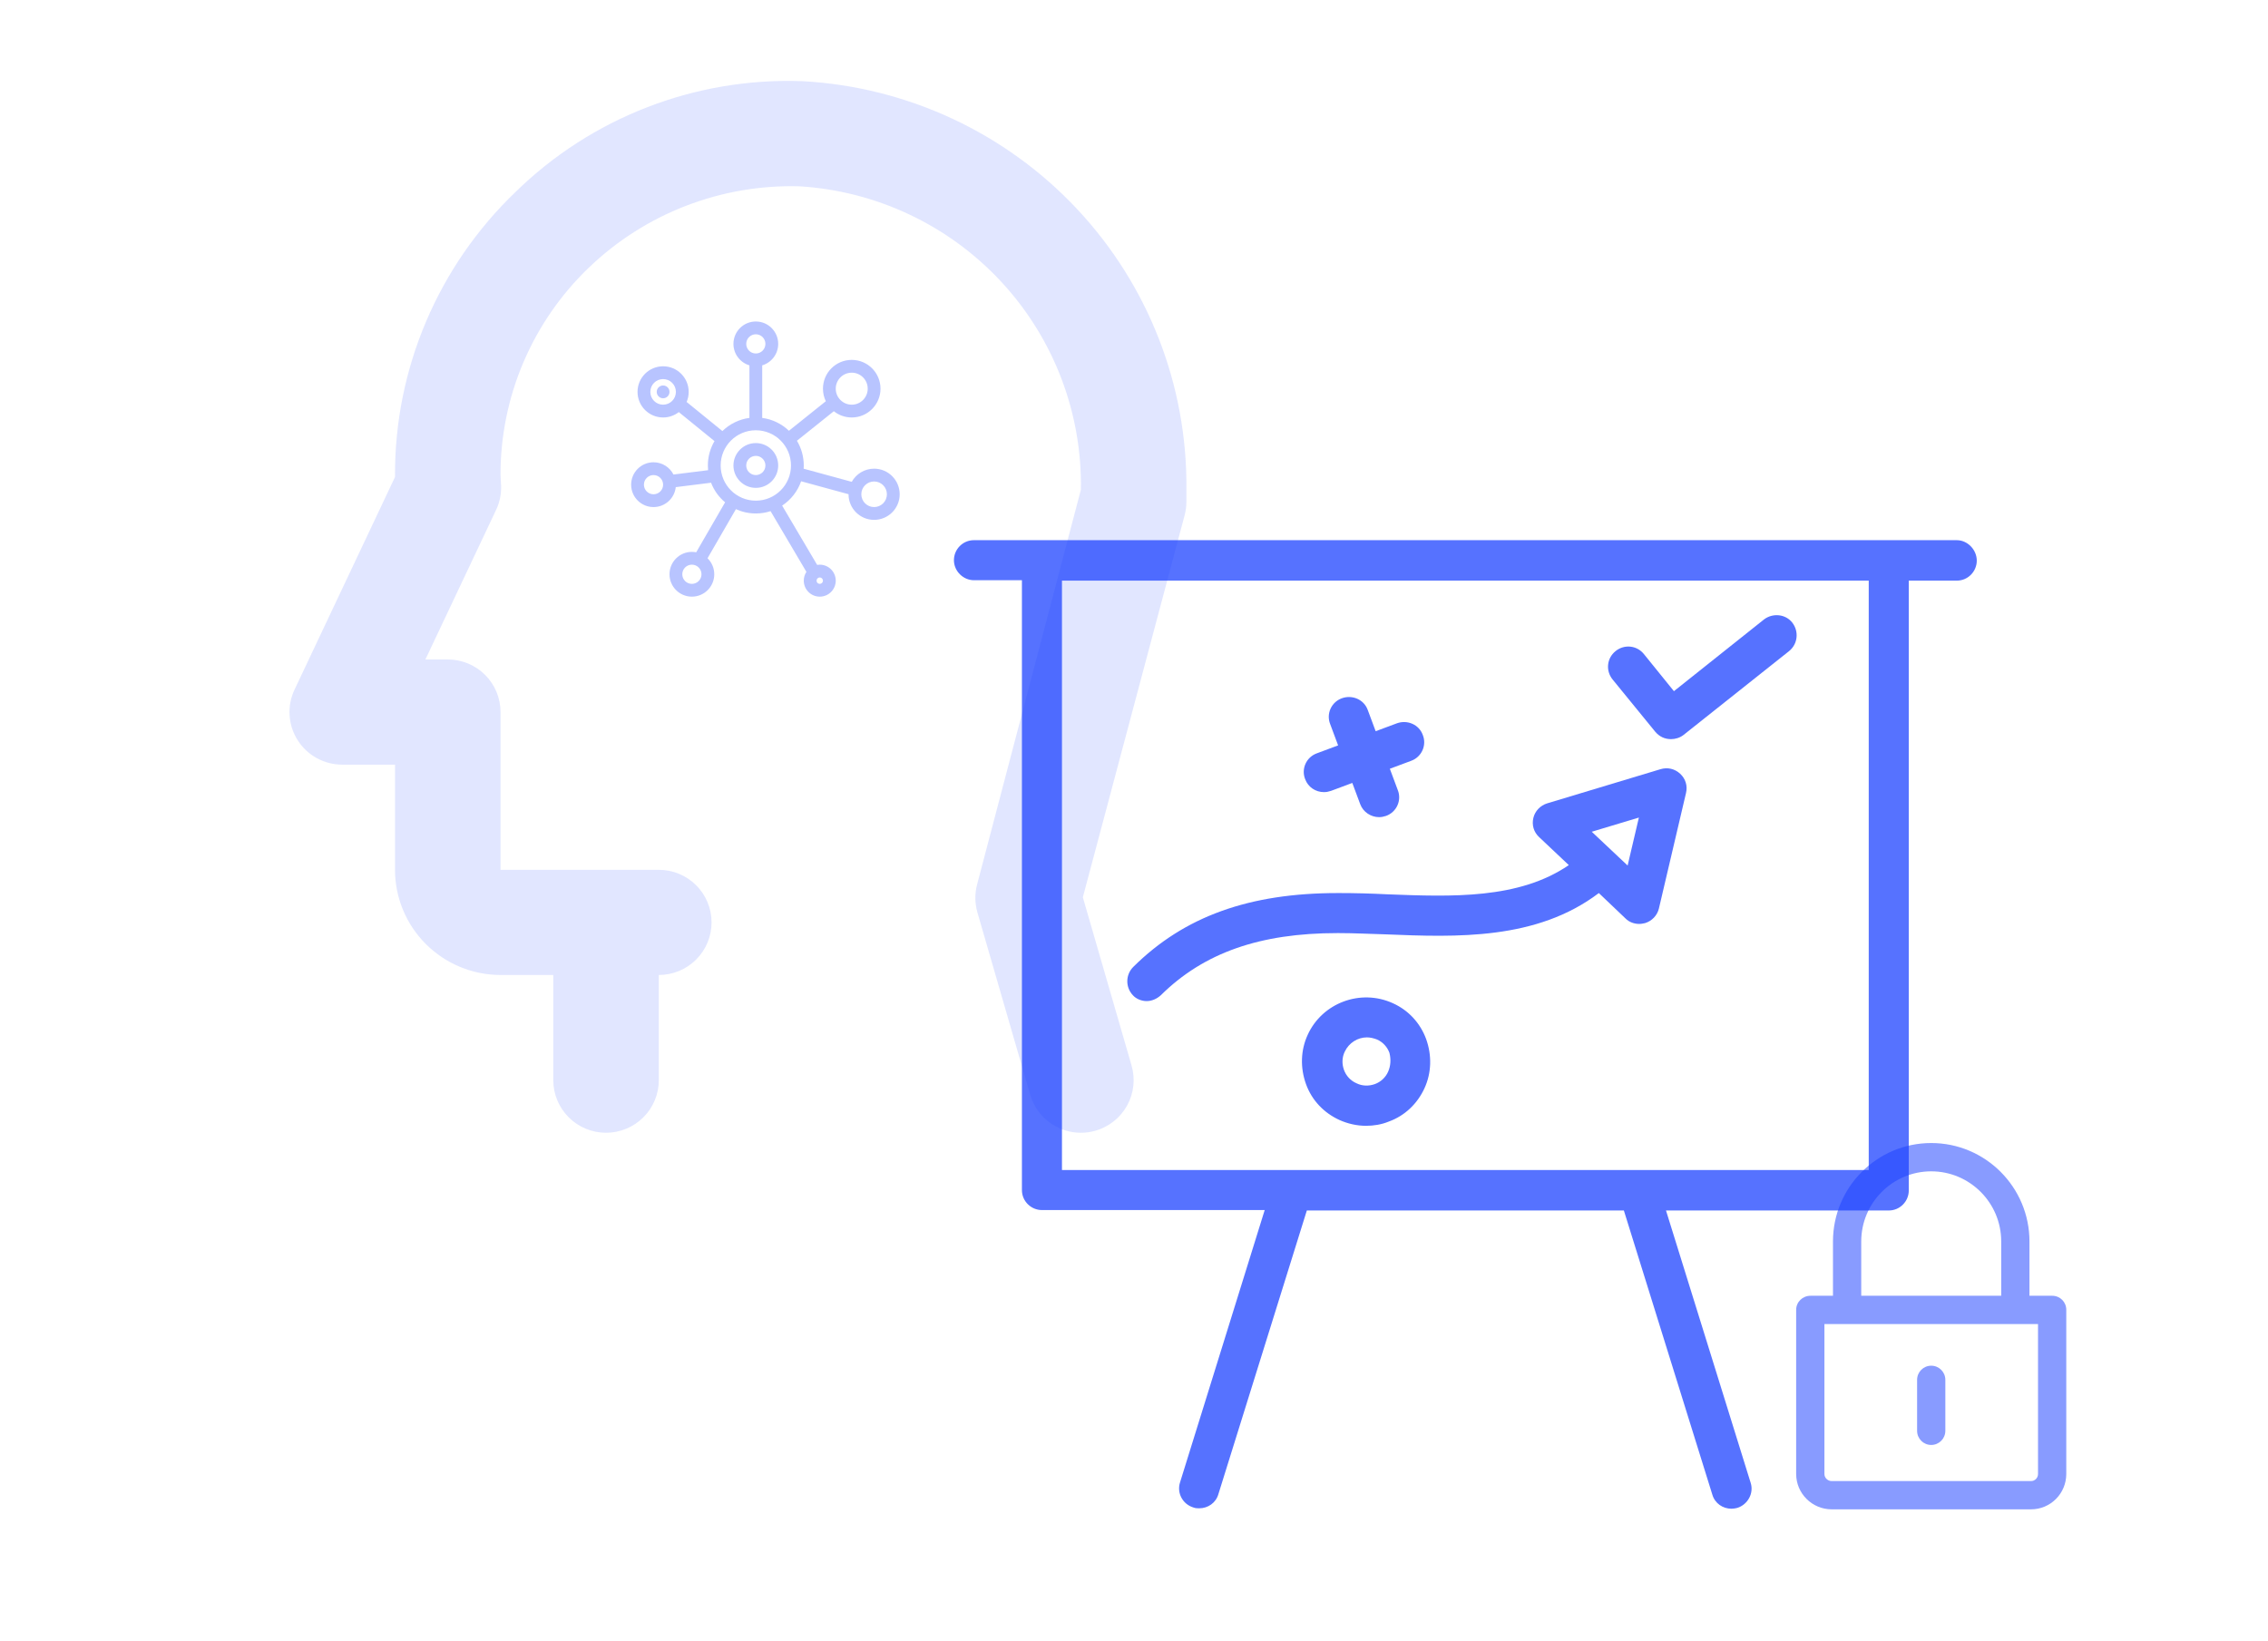
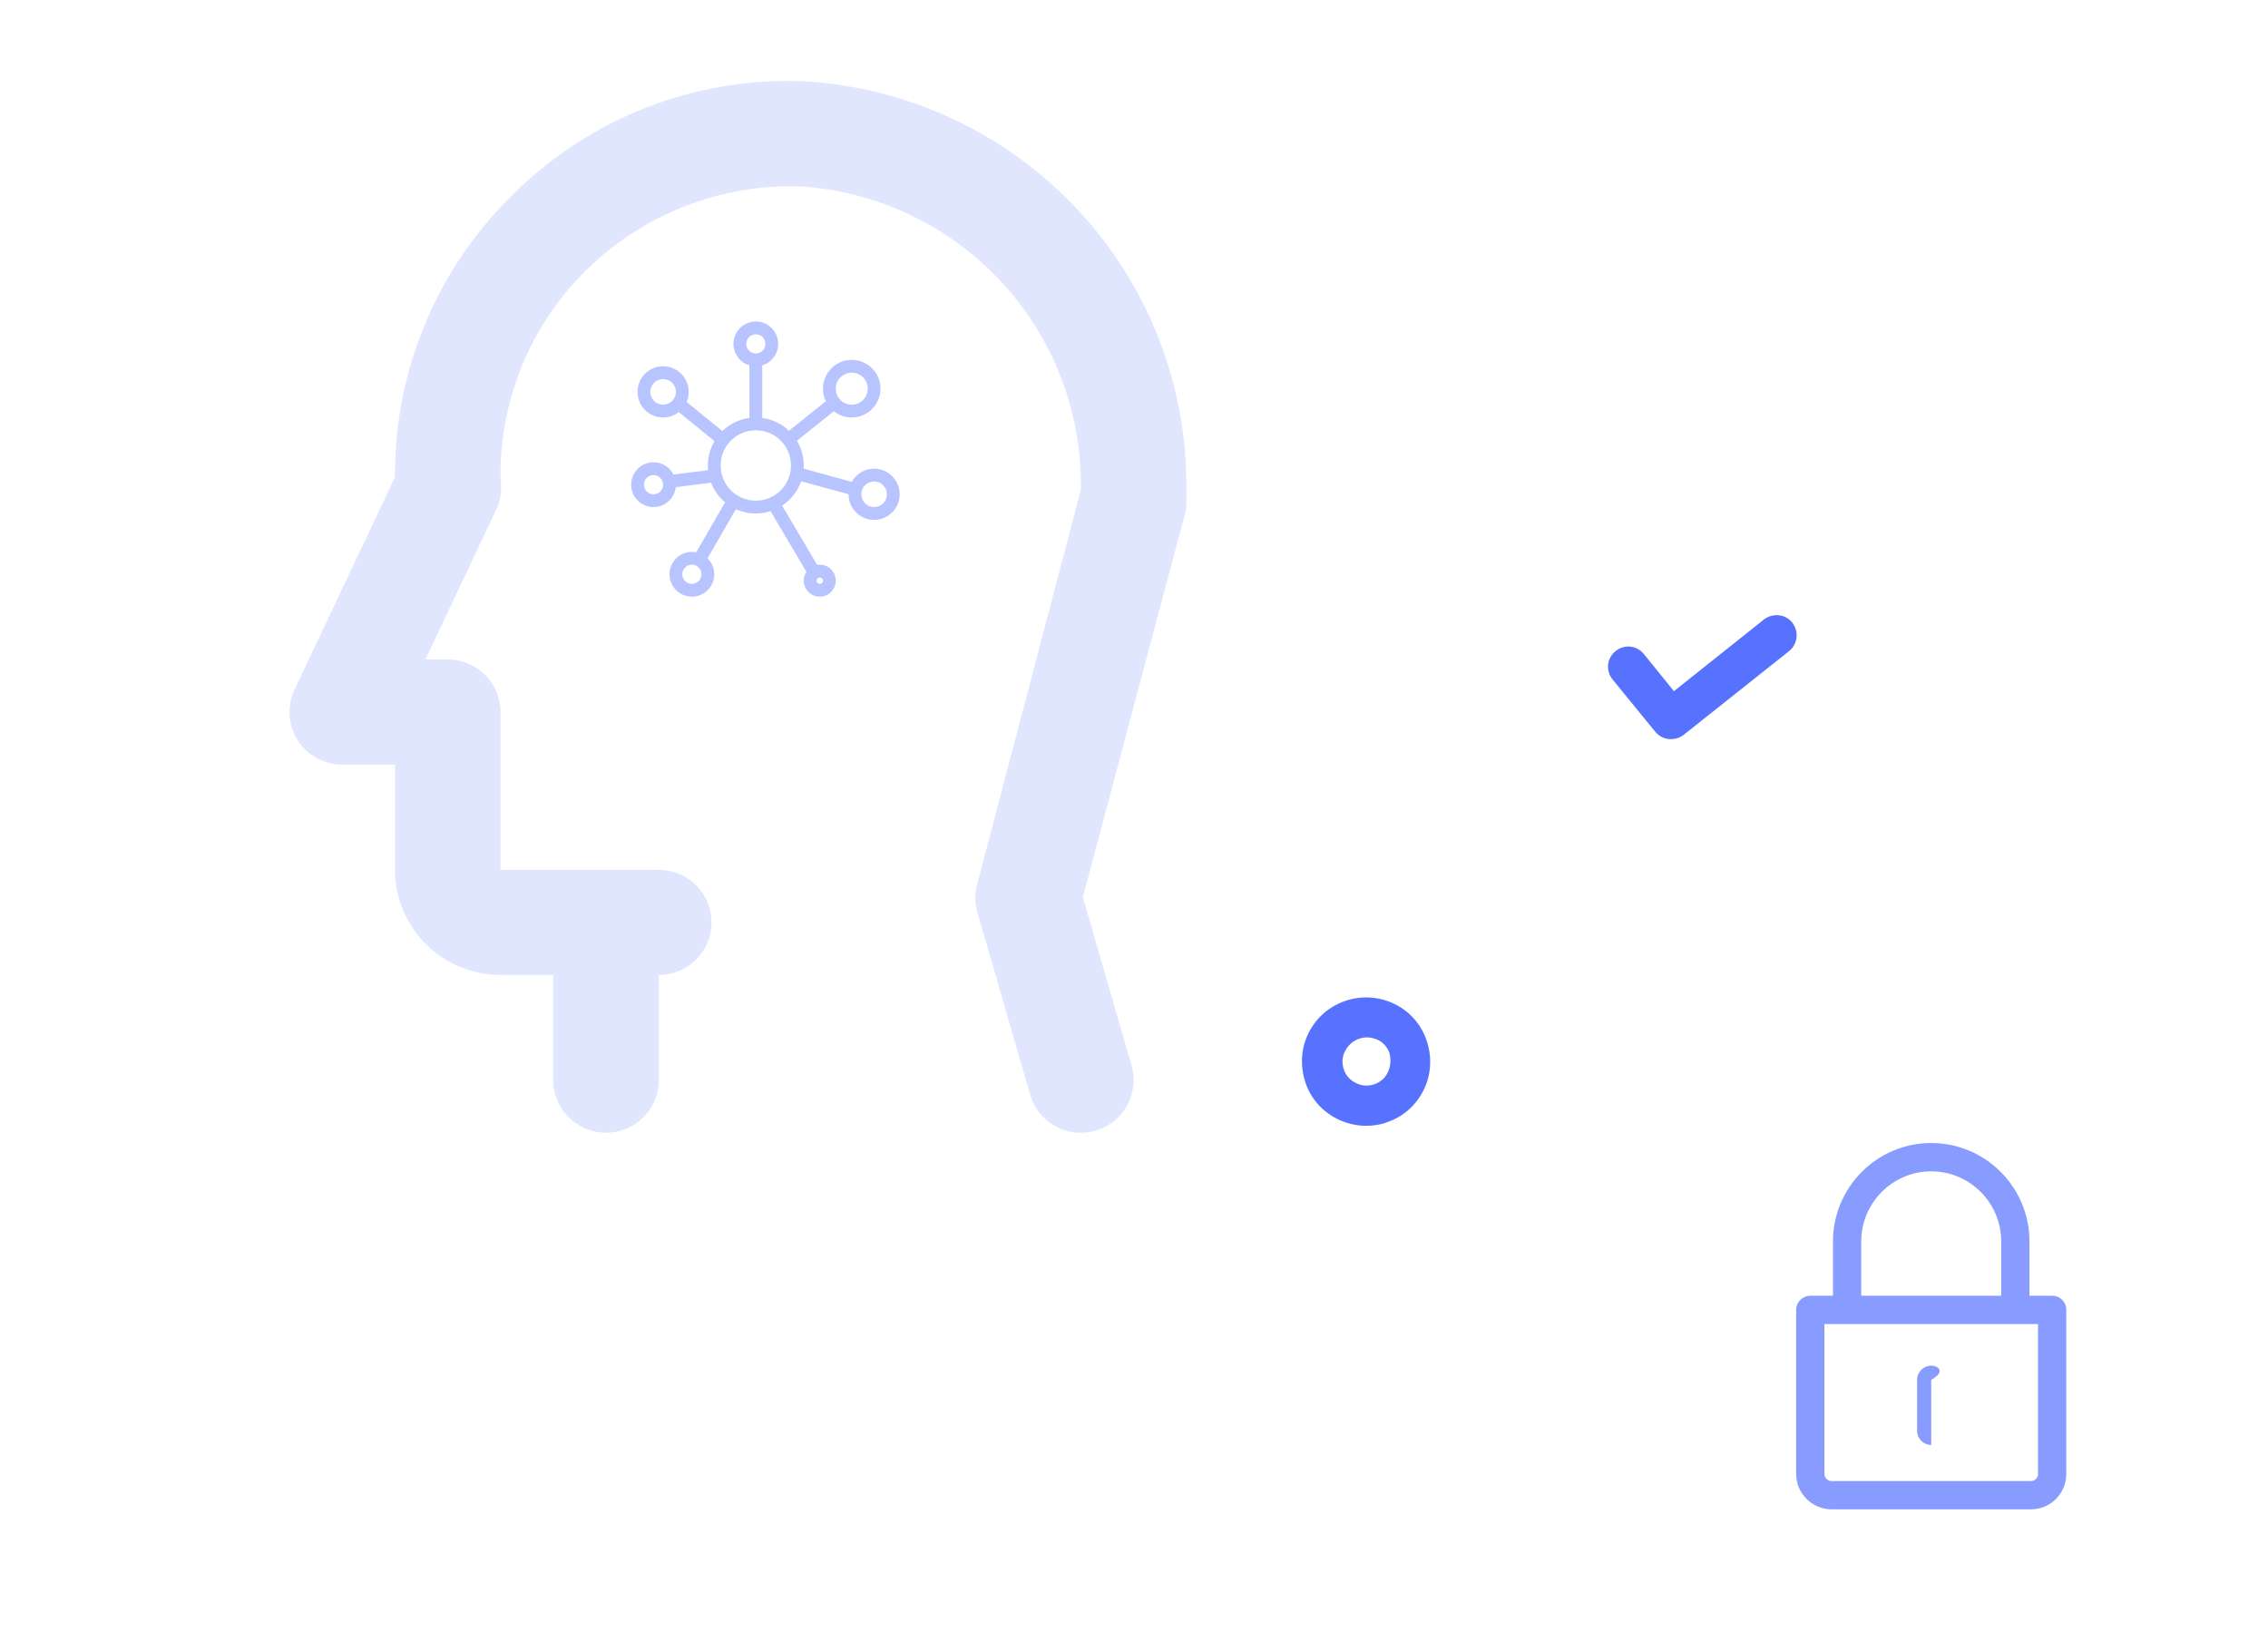
<svg xmlns="http://www.w3.org/2000/svg" width="1990" height="1440" viewBox="0 0 1990 1440" fill="none">
  <path d="M1800.7 1137.03H1780.7V1089.34C1780.7 1041.73 1742.05 1003 1694.5 1003C1646.95 1003 1608.3 1041.76 1608.3 1089.4V1137.03H1588.52C1581.67 1137.03 1576 1142.47 1576 1149.33V1293.4C1576 1310.52 1590.03 1324.43 1607.14 1324.43H1782.09C1799.19 1324.43 1813 1310.52 1813 1293.4V1149.33C1813 1142.47 1807.55 1137.03 1800.7 1137.03ZM1633.09 1089.4C1633.09 1055.46 1660.63 1027.84 1694.5 1027.84C1728.37 1027.84 1755.91 1055.43 1755.91 1089.34V1137.03H1633.09V1089.4ZM1788.21 1293.4C1788.21 1296.82 1785.51 1299.62 1782.09 1299.62H1607.14C1603.71 1299.62 1600.79 1296.82 1600.79 1293.4V1161.84H1788.21V1293.4Z" fill="#1B41FF" fill-opacity="0.52" />
-   <path d="M1694.5 1267.94C1701.35 1267.94 1706.89 1262.38 1706.89 1255.52V1210.81C1706.89 1203.95 1701.35 1198.39 1694.5 1198.39C1687.65 1198.39 1682.11 1203.95 1682.11 1210.81V1255.52C1682.11 1262.38 1687.65 1267.94 1694.5 1267.94Z" fill="#1B41FF" fill-opacity="0.52" />
-   <path d="M1006.1 878.447C1010.49 878.447 1014.88 876.617 1018.54 873.323C1056.24 835.989 1105.66 818.787 1173.37 818.787C1173.74 818.787 1174.47 818.787 1174.83 818.787C1188.01 818.787 1201.92 819.519 1215.83 819.885C1278.05 822.447 1348.32 825.009 1402.86 783.649L1426.29 805.976C1429.58 809.27 1433.97 810.734 1438.36 810.734C1440.19 810.734 1441.66 810.368 1443.49 810.002C1449.34 808.172 1454.1 803.414 1455.57 797.192L1479.36 695.805C1480.82 689.583 1478.99 683.361 1474.23 678.969C1469.48 674.576 1463.25 673.112 1457.03 674.942L1357.47 704.956C1351.62 706.786 1346.86 711.544 1345.4 717.766C1343.93 723.989 1345.76 730.211 1350.52 734.603L1376.51 759.126C1332.59 789.139 1274.02 786.943 1217.29 784.747C1203.02 784.015 1188.74 783.649 1175.2 783.649C1174.83 783.649 1174.1 783.649 1173.74 783.649C1096.14 783.649 1039.04 804.146 994.387 848.434C987.433 855.388 987.433 866.369 994.021 873.323C996.95 876.617 1001.71 878.447 1006.1 878.447ZM1438 717.4L1428.12 759.492L1396.64 729.845L1438 717.4Z" fill="#1B41FF" fill-opacity="0.74" />
-   <path d="M1161.65 695.073C1163.85 695.073 1165.68 694.707 1167.88 693.975L1186.54 687.021L1193.5 705.688C1196.06 712.642 1203.01 717.034 1209.97 717.034C1212.16 717.034 1213.99 716.668 1216.19 715.936C1225.34 712.642 1230.1 702.394 1226.44 693.243L1219.48 674.577L1238.15 667.622C1247.3 664.328 1252.06 654.08 1248.4 644.929C1245.11 635.779 1234.86 631.387 1225.71 634.681L1207.04 641.635L1200.09 622.968C1196.79 613.818 1186.54 609.426 1177.39 612.72C1168.24 616.014 1163.48 626.263 1167.14 635.413L1174.1 654.08L1155.43 661.034C1146.28 664.328 1141.52 674.577 1145.18 683.727C1147.75 690.681 1154.33 695.073 1161.65 695.073Z" fill="#1B41FF" fill-opacity="0.74" />
+   <path d="M1694.5 1267.94V1210.81C1706.89 1203.95 1701.35 1198.39 1694.5 1198.39C1687.65 1198.39 1682.11 1203.95 1682.11 1210.81V1255.52C1682.11 1262.38 1687.65 1267.94 1694.5 1267.94Z" fill="#1B41FF" fill-opacity="0.52" />
  <path d="M1222.05 880.277C1193.87 867.467 1160.19 879.911 1147.38 908.095C1141.16 921.637 1140.79 937.01 1145.92 951.285C1151.04 965.559 1161.66 976.54 1175.2 982.762C1182.52 986.056 1190.57 987.886 1198.62 987.886C1205.21 987.886 1212.17 986.788 1218.39 984.226C1232.66 979.102 1243.64 968.487 1249.87 954.945C1256.09 941.402 1256.45 926.029 1251.33 911.755C1246.21 897.846 1235.96 886.5 1222.05 880.277ZM1218.02 940.304C1215.83 945.428 1211.43 949.454 1206.31 951.285C1201.19 953.115 1195.33 953.115 1190.21 950.552C1185.08 948.356 1181.06 943.964 1179.23 938.84C1177.4 933.716 1177.4 927.86 1179.96 922.735C1183.62 915.049 1191.3 910.291 1199.36 910.291C1202.28 910.291 1205.21 911.023 1208.14 912.121C1213.26 914.317 1217.29 918.709 1219.12 923.833C1220.58 929.69 1220.22 935.18 1218.02 940.304Z" fill="#1B41FF" fill-opacity="0.74" />
  <path d="M1452.27 642.001C1455.93 646.393 1460.69 648.589 1466.18 648.589C1469.84 648.589 1473.87 647.491 1477.16 644.929L1569.76 571.36C1577.45 565.138 1578.55 554.157 1572.69 546.471C1566.84 538.785 1555.49 537.687 1547.8 543.543L1468.74 606.498L1442.39 573.922C1436.17 566.236 1425.19 565.138 1417.5 571.36C1409.81 577.582 1408.72 588.563 1414.94 596.249L1452.27 642.001Z" fill="#1B41FF" fill-opacity="0.74" />
-   <path d="M1716.9 474H854.569C844.686 474 837 482.052 837 491.569C837 501.085 845.052 509.138 854.569 509.138H896.661V1044.25C896.661 1054.13 904.713 1061.82 914.229 1061.82H1109.68L1035.38 1300.83C1032.45 1309.98 1037.58 1319.86 1047.09 1322.79C1048.92 1323.52 1050.75 1323.52 1052.22 1323.52C1059.9 1323.52 1066.86 1318.76 1069.05 1311.08L1146.65 1062.19H1424.82L1502.42 1311.44C1504.61 1319.13 1511.57 1323.89 1519.25 1323.89C1521.08 1323.89 1522.91 1323.52 1524.38 1323.16C1533.53 1320.23 1539.02 1310.35 1536.09 1301.2L1461.79 1062.19H1657.24C1667.12 1062.19 1674.81 1054.13 1674.81 1044.62V509.504H1716.9C1726.78 509.504 1734.47 501.451 1734.47 491.935C1734.47 482.418 1726.42 474 1716.9 474ZM1639.67 1026.68H931.798V509.504H1639.67V1026.68Z" fill="#1B41FF" fill-opacity="0.74" />
  <path d="M704.452 71.246C657.925 69.48 611.527 77.222 568.114 93.997C524.7 110.771 485.189 136.222 452.011 168.785C418.528 200.95 391.925 239.539 373.807 282.228C355.688 324.917 346.429 370.82 346.587 417.172V418.569L258.432 605.152C255.1 612.183 253.606 619.94 254.089 627.701C254.571 635.462 257.015 642.976 261.192 649.543C265.369 656.11 271.145 661.518 277.981 665.264C284.818 669.009 292.493 670.971 300.294 670.966H346.587V763.255C346.615 787.723 356.379 811.181 373.736 828.482C391.093 845.784 414.626 855.516 439.173 855.544H485.465V947.833C485.465 960.071 490.343 971.808 499.024 980.462C507.706 989.116 519.481 993.977 531.758 993.977C544.036 993.977 555.811 989.116 564.492 980.462C573.174 971.808 578.051 960.071 578.051 947.833V855.544C590.329 855.544 602.103 850.682 610.785 842.029C619.467 833.375 624.344 821.638 624.344 809.4C624.344 797.161 619.467 785.424 610.785 776.771C602.103 768.117 590.329 763.255 578.051 763.255H439.173V624.822C439.174 618.762 437.978 612.76 435.652 607.161C433.326 601.562 429.916 596.475 425.617 592.189C421.318 587.904 416.214 584.505 410.597 582.187C404.98 579.868 398.959 578.676 392.88 578.677H373.259L435.284 447.432C438.464 440.748 439.968 433.395 439.669 426.004C439.669 425.531 439.217 417.645 439.172 417.172C439.052 383.181 445.84 349.519 459.126 318.214C472.413 286.91 491.922 258.612 516.478 235.027C541.002 211.403 570.017 192.905 601.816 180.62C633.616 168.335 667.559 162.511 701.649 163.49C769.247 167.694 832.617 197.715 878.574 247.306C924.532 296.898 949.539 362.242 948.394 429.744L857.345 776.053C855.219 784.138 855.313 792.644 857.616 800.68L903.909 960.631C906.699 970.244 912.545 978.695 920.567 984.712C928.589 990.73 938.354 993.989 948.394 994C952.737 993.984 957.058 993.37 961.233 992.175C973.029 988.778 982.989 980.851 988.923 970.136C994.857 959.421 996.28 946.795 992.878 935.035L950.112 787.364L1039.44 452.073C1040.45 448.21 1040.97 444.236 1040.98 440.244V429.744C1041.97 338.297 1007.54 249.993 944.85 183.215C882.165 116.437 796.057 76.331 704.452 71.246Z" fill="#1B41FF" fill-opacity="0.13" />
  <g opacity="0.31">
-     <path fill-rule="evenodd" clip-rule="evenodd" d="M663.177 388.795C652.332 388.795 643.541 397.594 643.541 408.449C643.541 419.303 652.332 428.103 663.177 428.103C674.021 428.103 682.812 419.303 682.812 408.449C682.812 397.594 674.021 388.795 663.177 388.795ZM663.177 400.026C667.824 400.026 671.592 403.797 671.592 408.449C671.592 413.101 667.824 416.872 663.177 416.872C658.529 416.872 654.761 413.101 654.761 408.449C654.761 403.797 658.529 400.026 663.177 400.026Z" fill="#1B41FF" />
-     <path d="M581.828 349.487C584.927 349.487 587.439 346.973 587.439 343.872C587.439 340.77 584.927 338.256 581.828 338.256C578.73 338.256 576.218 340.77 576.218 343.872C576.218 346.973 578.73 349.487 581.828 349.487Z" fill="#1B41FF" />
    <path fill-rule="evenodd" clip-rule="evenodd" d="M643.541 301.756C643.541 290.901 652.332 282.102 663.177 282.102C674.021 282.102 682.812 290.901 682.812 301.756C682.812 310.659 676.898 318.18 668.787 320.596V366.704C677.825 367.91 685.956 371.987 692.235 377.989L724.6 352.074C722.988 348.746 722.084 345.01 722.084 341.064C722.084 327.108 733.387 315.794 747.33 315.794C761.273 315.794 772.576 327.108 772.576 341.064C772.576 355.02 761.273 366.333 747.33 366.333C741.388 366.333 735.925 364.278 731.613 360.84L699.249 386.755C703.061 393.091 705.253 400.514 705.253 408.449C705.253 409.4 705.222 410.345 705.159 411.281L747.35 422.798C751.184 415.913 758.532 411.256 766.965 411.256C779.359 411.256 789.406 421.313 789.406 433.718C789.406 446.123 779.359 456.18 766.965 456.18C754.572 456.18 744.525 446.123 744.525 433.718L744.525 433.668L702.921 422.311C699.851 431.13 693.934 438.613 686.272 443.659L716.981 495.675C717.728 495.552 718.496 495.487 719.279 495.487C727.025 495.487 733.304 501.773 733.304 509.526C733.304 517.279 727.025 523.564 719.279 523.564C711.533 523.564 705.253 517.279 705.253 509.526C705.253 506.673 706.104 504.018 707.565 501.802L676.118 448.535C672.041 449.852 667.692 450.564 663.177 450.564C656.948 450.564 651.035 449.21 645.717 446.779L620.8 489.856C624.447 493.425 626.71 498.403 626.71 503.911C626.71 514.765 617.919 523.564 607.074 523.564C596.23 523.564 587.439 514.765 587.439 503.911C587.439 493.056 596.23 484.257 607.074 484.257C608.37 484.257 609.637 484.382 610.863 484.622L636.218 440.786C630.772 436.233 626.494 430.327 623.899 423.585L592.931 427.459C591.855 437.295 583.527 444.949 573.413 444.949C562.569 444.949 553.777 436.149 553.777 425.295C553.777 414.44 562.569 405.641 573.413 405.641C581.056 405.641 587.679 410.012 590.923 416.392L621.301 412.591C621.168 411.228 621.1 409.847 621.1 408.449C621.1 400.646 623.22 393.338 626.915 387.072L595.602 361.606C591.8 364.569 587.02 366.333 581.828 366.333C569.435 366.333 559.388 356.277 559.388 343.872C559.388 331.466 569.435 321.41 581.828 321.41C594.222 321.41 604.269 331.466 604.269 343.872C604.269 347.012 603.626 350.001 602.463 352.715L633.854 378.244C640.168 372.102 648.401 367.927 657.566 366.704V320.596C649.455 318.18 643.541 310.659 643.541 301.756ZM663.177 377.564C646.135 377.564 632.32 391.392 632.32 408.449C632.32 425.506 646.135 439.333 663.177 439.333C680.218 439.333 694.033 425.506 694.033 408.449C694.033 391.392 680.218 377.564 663.177 377.564ZM671.592 301.756C671.592 297.104 667.824 293.333 663.177 293.333C658.529 293.333 654.761 297.104 654.761 301.756C654.761 306.408 658.529 310.179 663.177 310.179C667.824 310.179 671.592 306.408 671.592 301.756ZM722.084 509.526C722.084 507.975 720.828 506.718 719.279 506.718C717.729 506.718 716.474 507.975 716.474 509.526C716.474 511.077 717.729 512.334 719.279 512.334C720.828 512.334 722.084 511.077 722.084 509.526ZM573.413 416.872C578.061 416.872 581.828 420.643 581.828 425.295C581.828 429.947 578.061 433.718 573.413 433.718C568.765 433.718 564.998 429.947 564.998 425.295C564.998 420.643 568.765 416.872 573.413 416.872ZM593.049 343.872C593.049 337.669 588.025 332.641 581.828 332.641C575.632 332.641 570.608 337.669 570.608 343.872C570.608 350.074 575.632 355.102 581.828 355.102C588.025 355.102 593.049 350.074 593.049 343.872ZM761.355 341.064C761.355 333.311 755.076 327.025 747.33 327.025C739.584 327.025 733.304 333.311 733.304 341.064C733.304 348.817 739.584 355.102 747.33 355.102C755.076 355.102 761.355 348.817 761.355 341.064ZM607.074 495.487C611.722 495.487 615.49 499.259 615.49 503.911C615.49 508.563 611.722 512.334 607.074 512.334C602.427 512.334 598.659 508.563 598.659 503.911C598.659 499.259 602.427 495.487 607.074 495.487ZM778.186 433.718C778.186 427.515 773.162 422.487 766.965 422.487C760.769 422.487 755.745 427.515 755.745 433.718C755.745 439.921 760.769 444.949 766.965 444.949C773.162 444.949 778.186 439.921 778.186 433.718Z" fill="#1B41FF" />
  </g>
</svg>